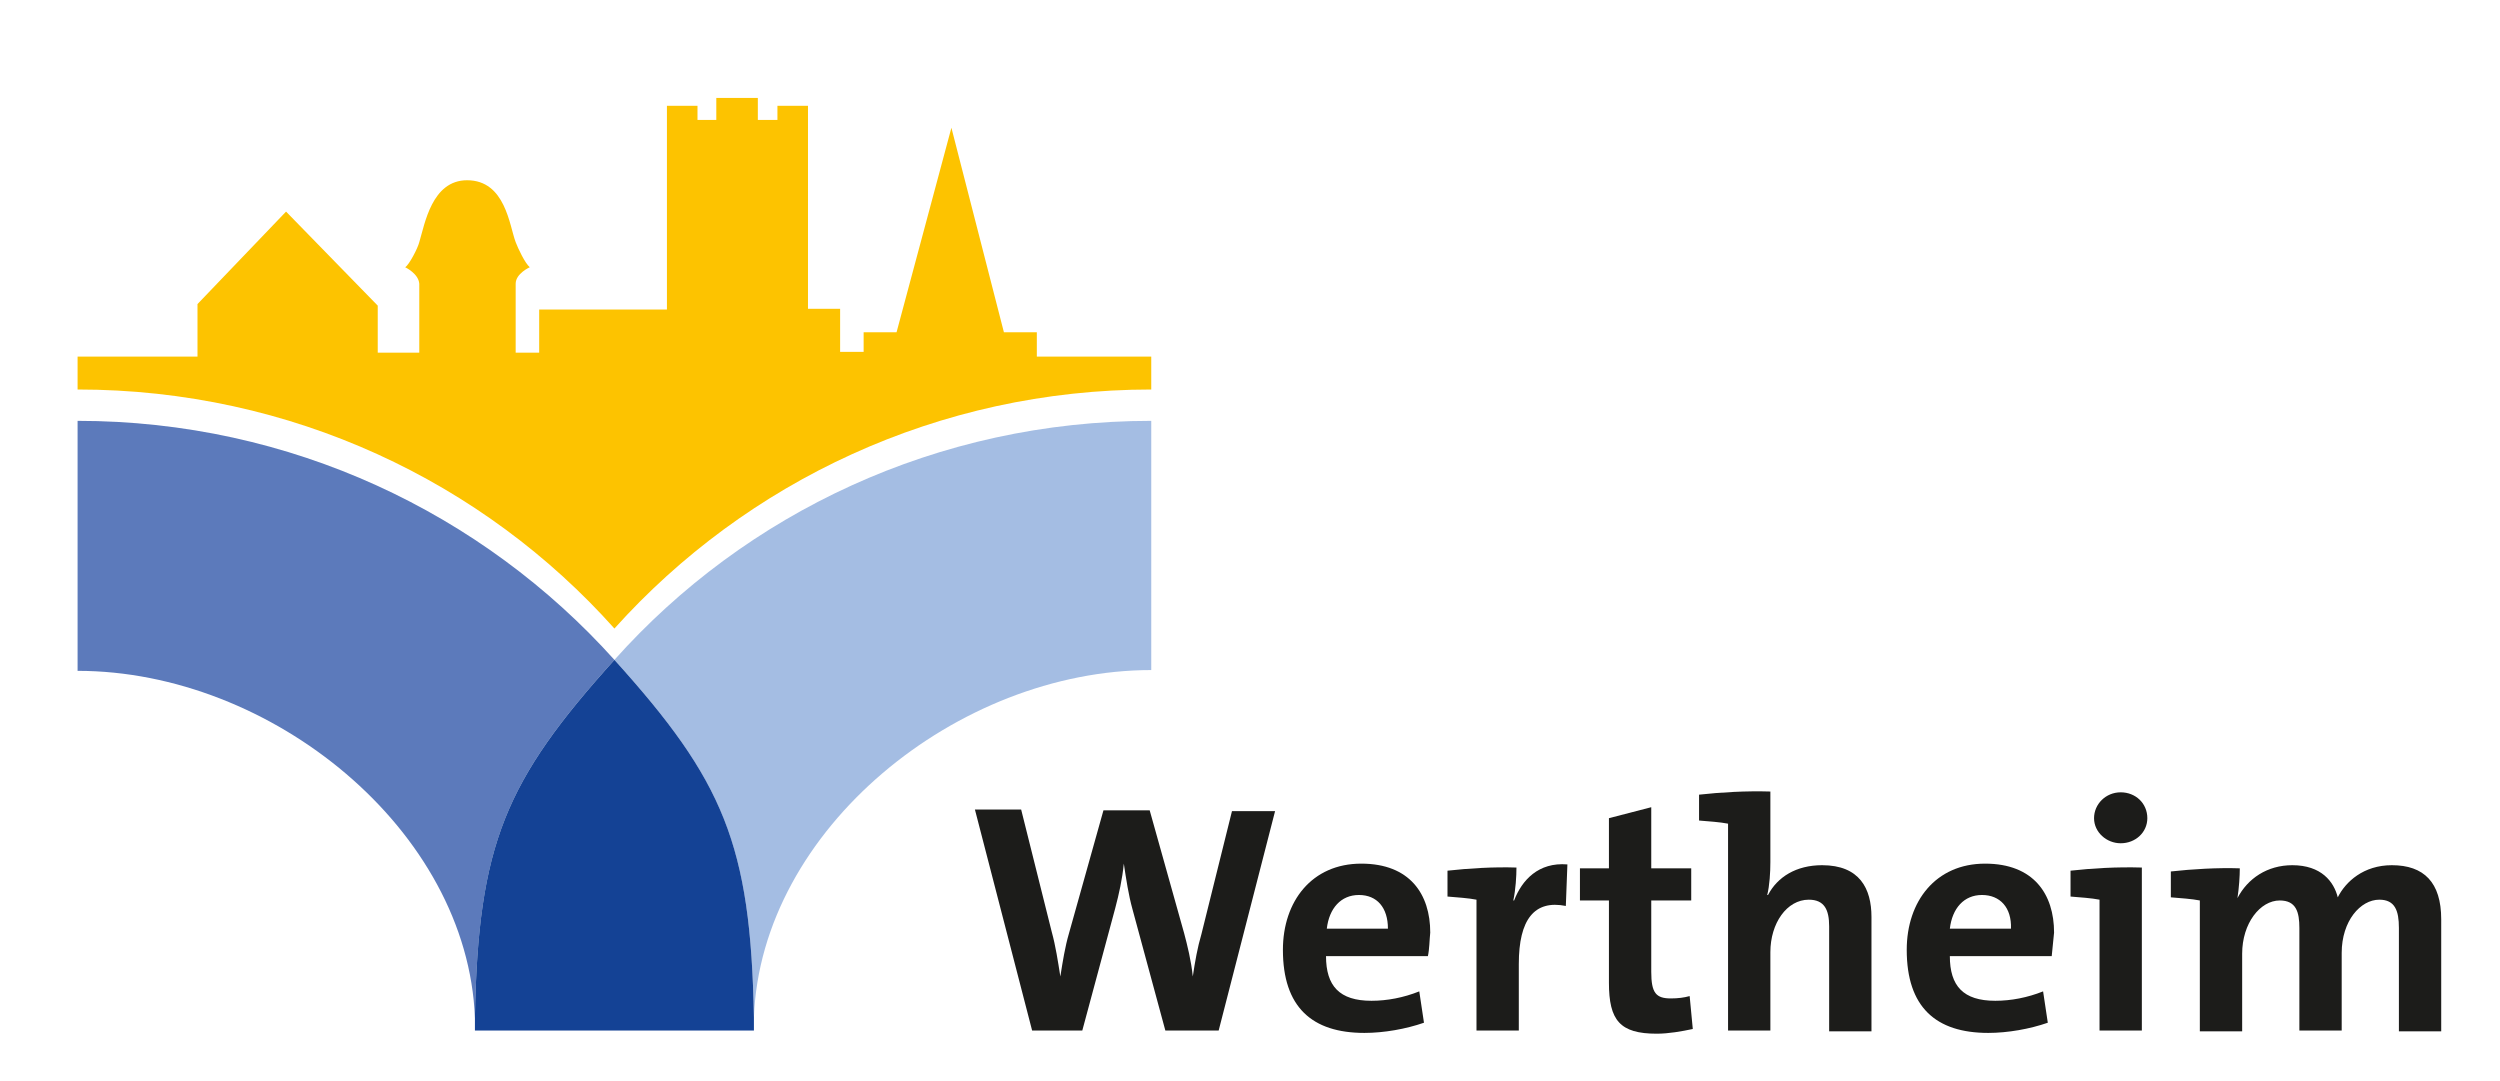
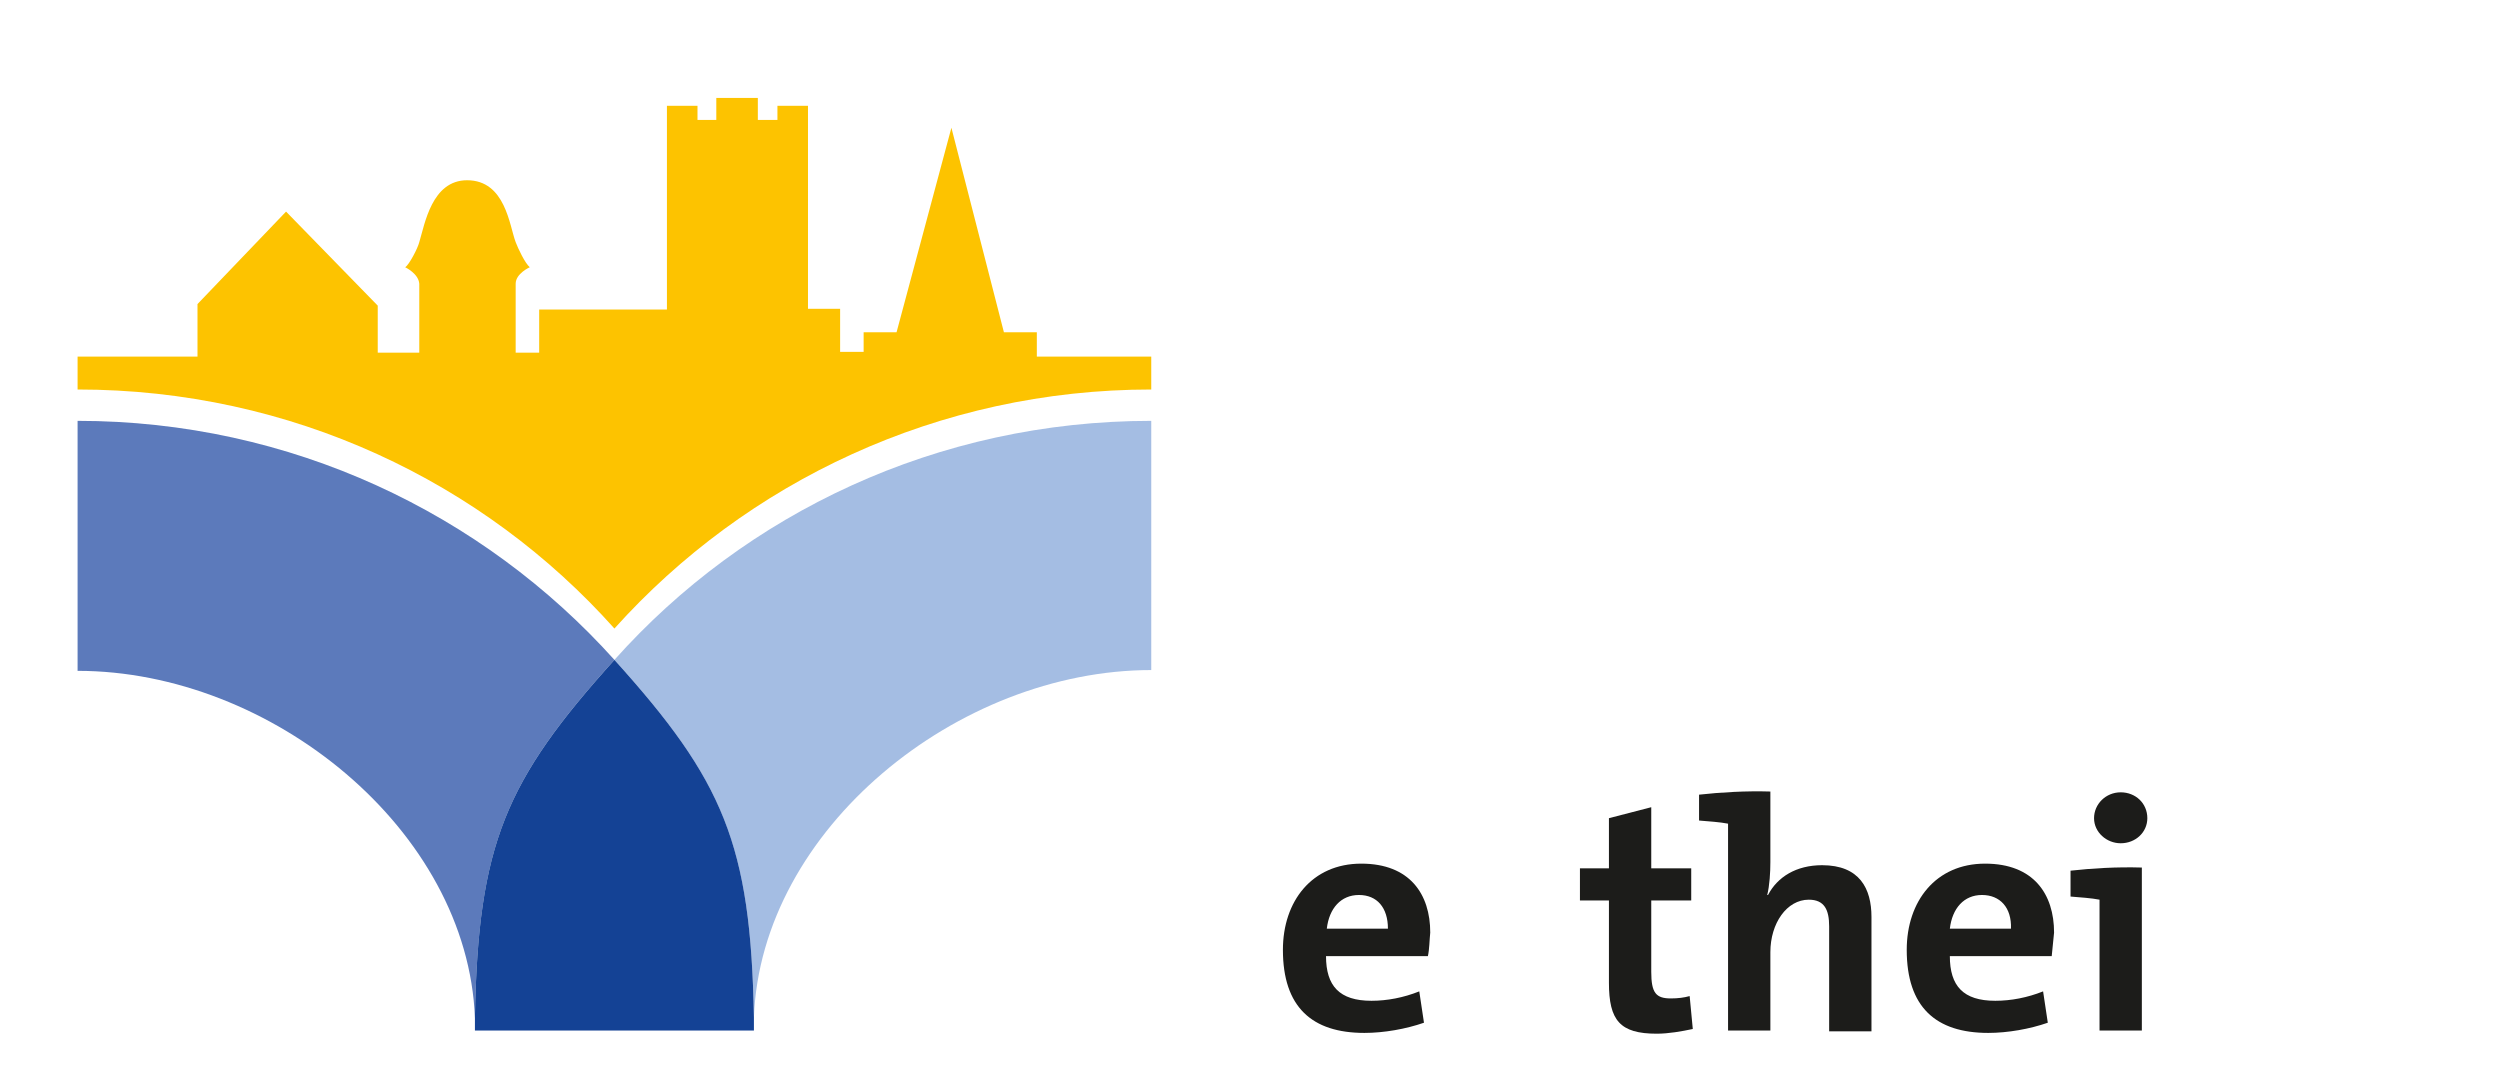
<svg xmlns="http://www.w3.org/2000/svg" version="1.1" id="Ebene_1" x="0px" y="0px" viewBox="0 0 319 137.9" style="enable-background:new 0 0 319 137.9;" xml:space="preserve">
  <style type="text/css">
	.st0{fill:#FDC300;}
	.st1{fill:#5C7ABB;}
	.st2{fill:#A4BDE3;}
	.st3{fill:#144295;}
	.st4{fill:#1C1C1A;}
</style>
  <g>
    <path class="st0" d="M9.9,49.7c27.3,0,51.8,11.8,68.5,30.5c16.8-18.7,41.3-30.5,68.5-30.5v-4.2h-14.6v-3.1h-4.2l-6.7-26.1l-7,26.1   h-4.2v2.5h-3l0-5.5h-4.1V13.5l-3.9,0v1.8h-2.5v-2.8h-5.3v2.8H89v-1.8h-3.9v26H68.8v5.5h-3c0-1.7,0-6,0-8.8c0-1.3,1.8-2.1,1.8-2.1   c-0.6-0.5-1.5-2.4-1.8-3.2c-0.8-2.1-1.3-7.9-6.2-7.9c-4.5,0-5.4,5.6-6.1,7.9c-0.2,0.8-1.3,2.9-1.8,3.2c0,0,1.7,0.8,1.8,2.1   c0,1.9,0,7.1,0,8.8h-5.3v-6L36.5,27L25.2,38.8v6.7H9.9L9.9,49.7z" />
-     <line class="st0" x1="9.9" y1="80" x2="9.9" y2="80" />
    <path class="st1" d="M78.4,84.2C61.6,65.5,37.1,53.7,9.9,53.7V84v1.6c24.7,0,49.8,20.3,50.7,44.3C61,107.7,64.5,99.6,78.4,84.2" />
    <path class="st2" d="M146.9,53.7c-27.3,0-51.8,11.8-68.5,30.5c13.9,15.4,17.4,23.6,17.8,45.6c0.9-24,26-44.3,50.7-44.3L146.9,53.7   L146.9,53.7z" />
    <path class="st3" d="M78.4,84.2C64.5,99.6,61,107.7,60.6,129.8c0,0.5,0,1.1,0,1.7l35.6,0c0-0.6,0-1.1,0-1.7   C95.8,107.7,92.3,99.6,78.4,84.2" />
-     <path class="st4" d="M155.5,131.5h-6.8l-4.2-15.5c-0.5-1.8-0.8-3.8-1.1-5.8h0c-0.2,2-0.6,3.8-1.1,5.7l-4.2,15.6h-6.4l-7.3-28.2h5.9   l3.9,15.6c0.5,1.8,0.8,3.8,1.1,5.7h0c0.3-1.9,0.6-3.8,1.1-5.5l4.4-15.7h5.9l4.4,15.7c0.4,1.5,0.9,3.5,1.1,5.5h0   c0.3-2,0.6-3.7,1.1-5.4l3.9-15.7h5.5L155.5,131.5z" />
    <path class="st4" d="M182.2,122h-13c0,3.8,1.7,5.7,5.8,5.7c2,0,4.1-0.4,6.1-1.2l0.6,4c-2.3,0.8-5.1,1.3-7.6,1.3   c-6.7,0-10.4-3.3-10.4-10.6c0-6.2,3.7-11,10-11c6.2,0,8.8,3.9,8.8,8.8C182.4,119.9,182.4,121.1,182.2,122 M173.4,114.2   c-2.3,0-3.8,1.7-4.1,4.3h7.8C177.1,115.8,175.7,114.2,173.4,114.2" />
-     <path class="st4" d="M199.8,115.6c-4-0.8-6,1.7-6,7.4v8.5h-5.4v-16.7c-1-0.2-2.5-0.3-3.7-0.4v-3.3c2.7-0.3,5.9-0.5,8.8-0.4   c0,1.1-0.1,2.8-0.4,4.2h0.1c1-2.6,3.1-4.9,6.8-4.6L199.8,115.6z" />
    <path class="st4" d="M211.4,131.9c-4.7,0-6.1-1.7-6.1-6.5v-10.5h-3.7v-4.1h3.7v-6.4l5.4-1.4v7.8h5.1v4.1h-5.1v9.1   c0,2.7,0.6,3.4,2.5,3.4c0.9,0,1.7-0.1,2.4-0.3l0.4,4.2C214.6,131.6,212.9,131.9,211.4,131.9" />
    <path class="st4" d="M233.4,131.5v-13.3c0-2.1-0.6-3.4-2.6-3.4c-2.8,0-4.9,3-4.9,6.7v10h-5.4v-26.4c-1-0.2-2.5-0.3-3.7-0.4v-3.3   c2.7-0.3,6-0.5,9.1-0.4v9c0,1.3-0.1,3-0.4,4.2h0.1c1.2-2.3,3.6-3.8,6.9-3.8c4.8,0,6.3,3,6.3,6.6v14.6H233.4z" />
    <path class="st4" d="M261.8,122h-13c0,3.8,1.7,5.7,5.8,5.7c2,0,4.1-0.4,6.1-1.2l0.6,4c-2.3,0.8-5.1,1.3-7.6,1.3   c-6.7,0-10.4-3.3-10.4-10.6c0-6.2,3.7-11,10-11c6.2,0,8.8,3.9,8.8,8.8C262,119.9,261.9,121.1,261.8,122 M252.9,114.2   c-2.3,0-3.8,1.7-4.1,4.3h7.8C256.7,115.8,255.2,114.2,252.9,114.2" />
    <path class="st4" d="M267.9,131.5v-16.7c-1-0.2-2.5-0.3-3.7-0.4v-3.3c2.7-0.3,5.9-0.5,9.1-0.4v20.8H267.9z M270.6,107.6   c-1.8,0-3.4-1.4-3.4-3.2c0-1.8,1.5-3.3,3.4-3.3c1.9,0,3.4,1.4,3.4,3.3C274,106.2,272.5,107.6,270.6,107.6" />
-     <path class="st4" d="M306.1,131.5v-13.1c0-2.2-0.5-3.6-2.5-3.6c-2.4,0-4.8,2.7-4.8,6.8v9.9h-5.4v-13.1c0-2-0.4-3.5-2.5-3.5   c-2.5,0-4.8,2.9-4.8,6.8v9.9h-5.4v-16.7c-1-0.2-2.5-0.3-3.7-0.4v-3.3c2.7-0.3,6-0.5,8.8-0.4c0,1-0.1,2.5-0.3,3.8l0,0   c1.3-2.5,3.8-4.2,7-4.2c3.7,0,5.3,2.1,5.8,4.1c1-2,3.3-4.1,6.9-4.1c4.1,0,6.3,2.2,6.3,6.9v14.3H306.1z" />
  </g>
</svg>